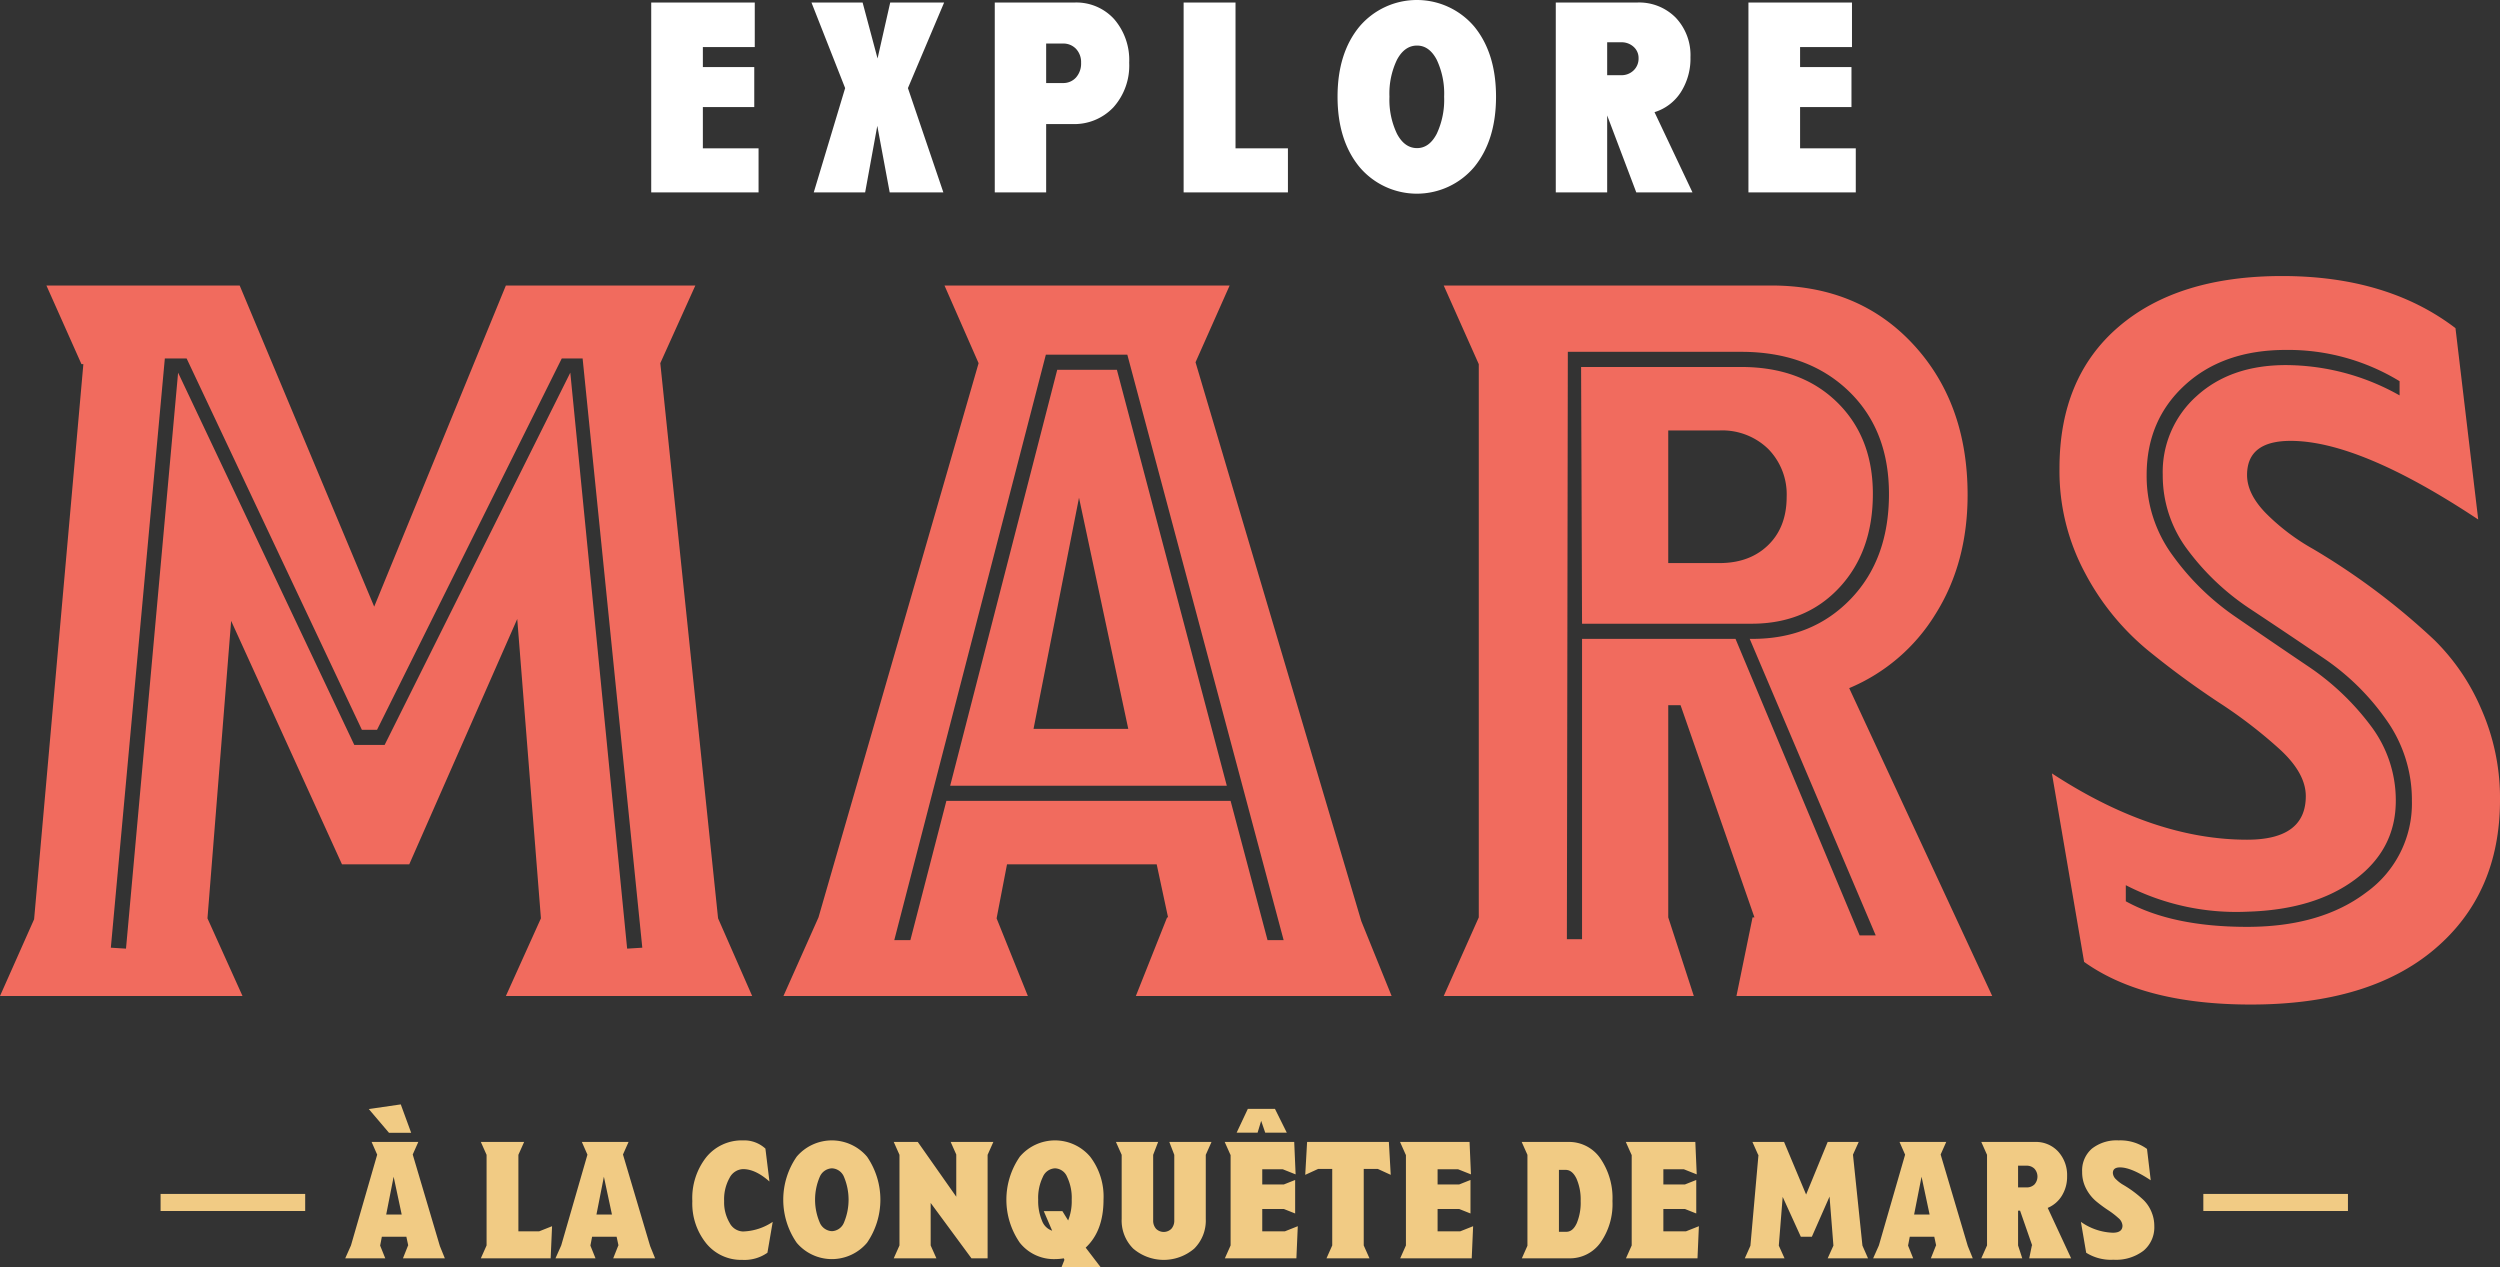
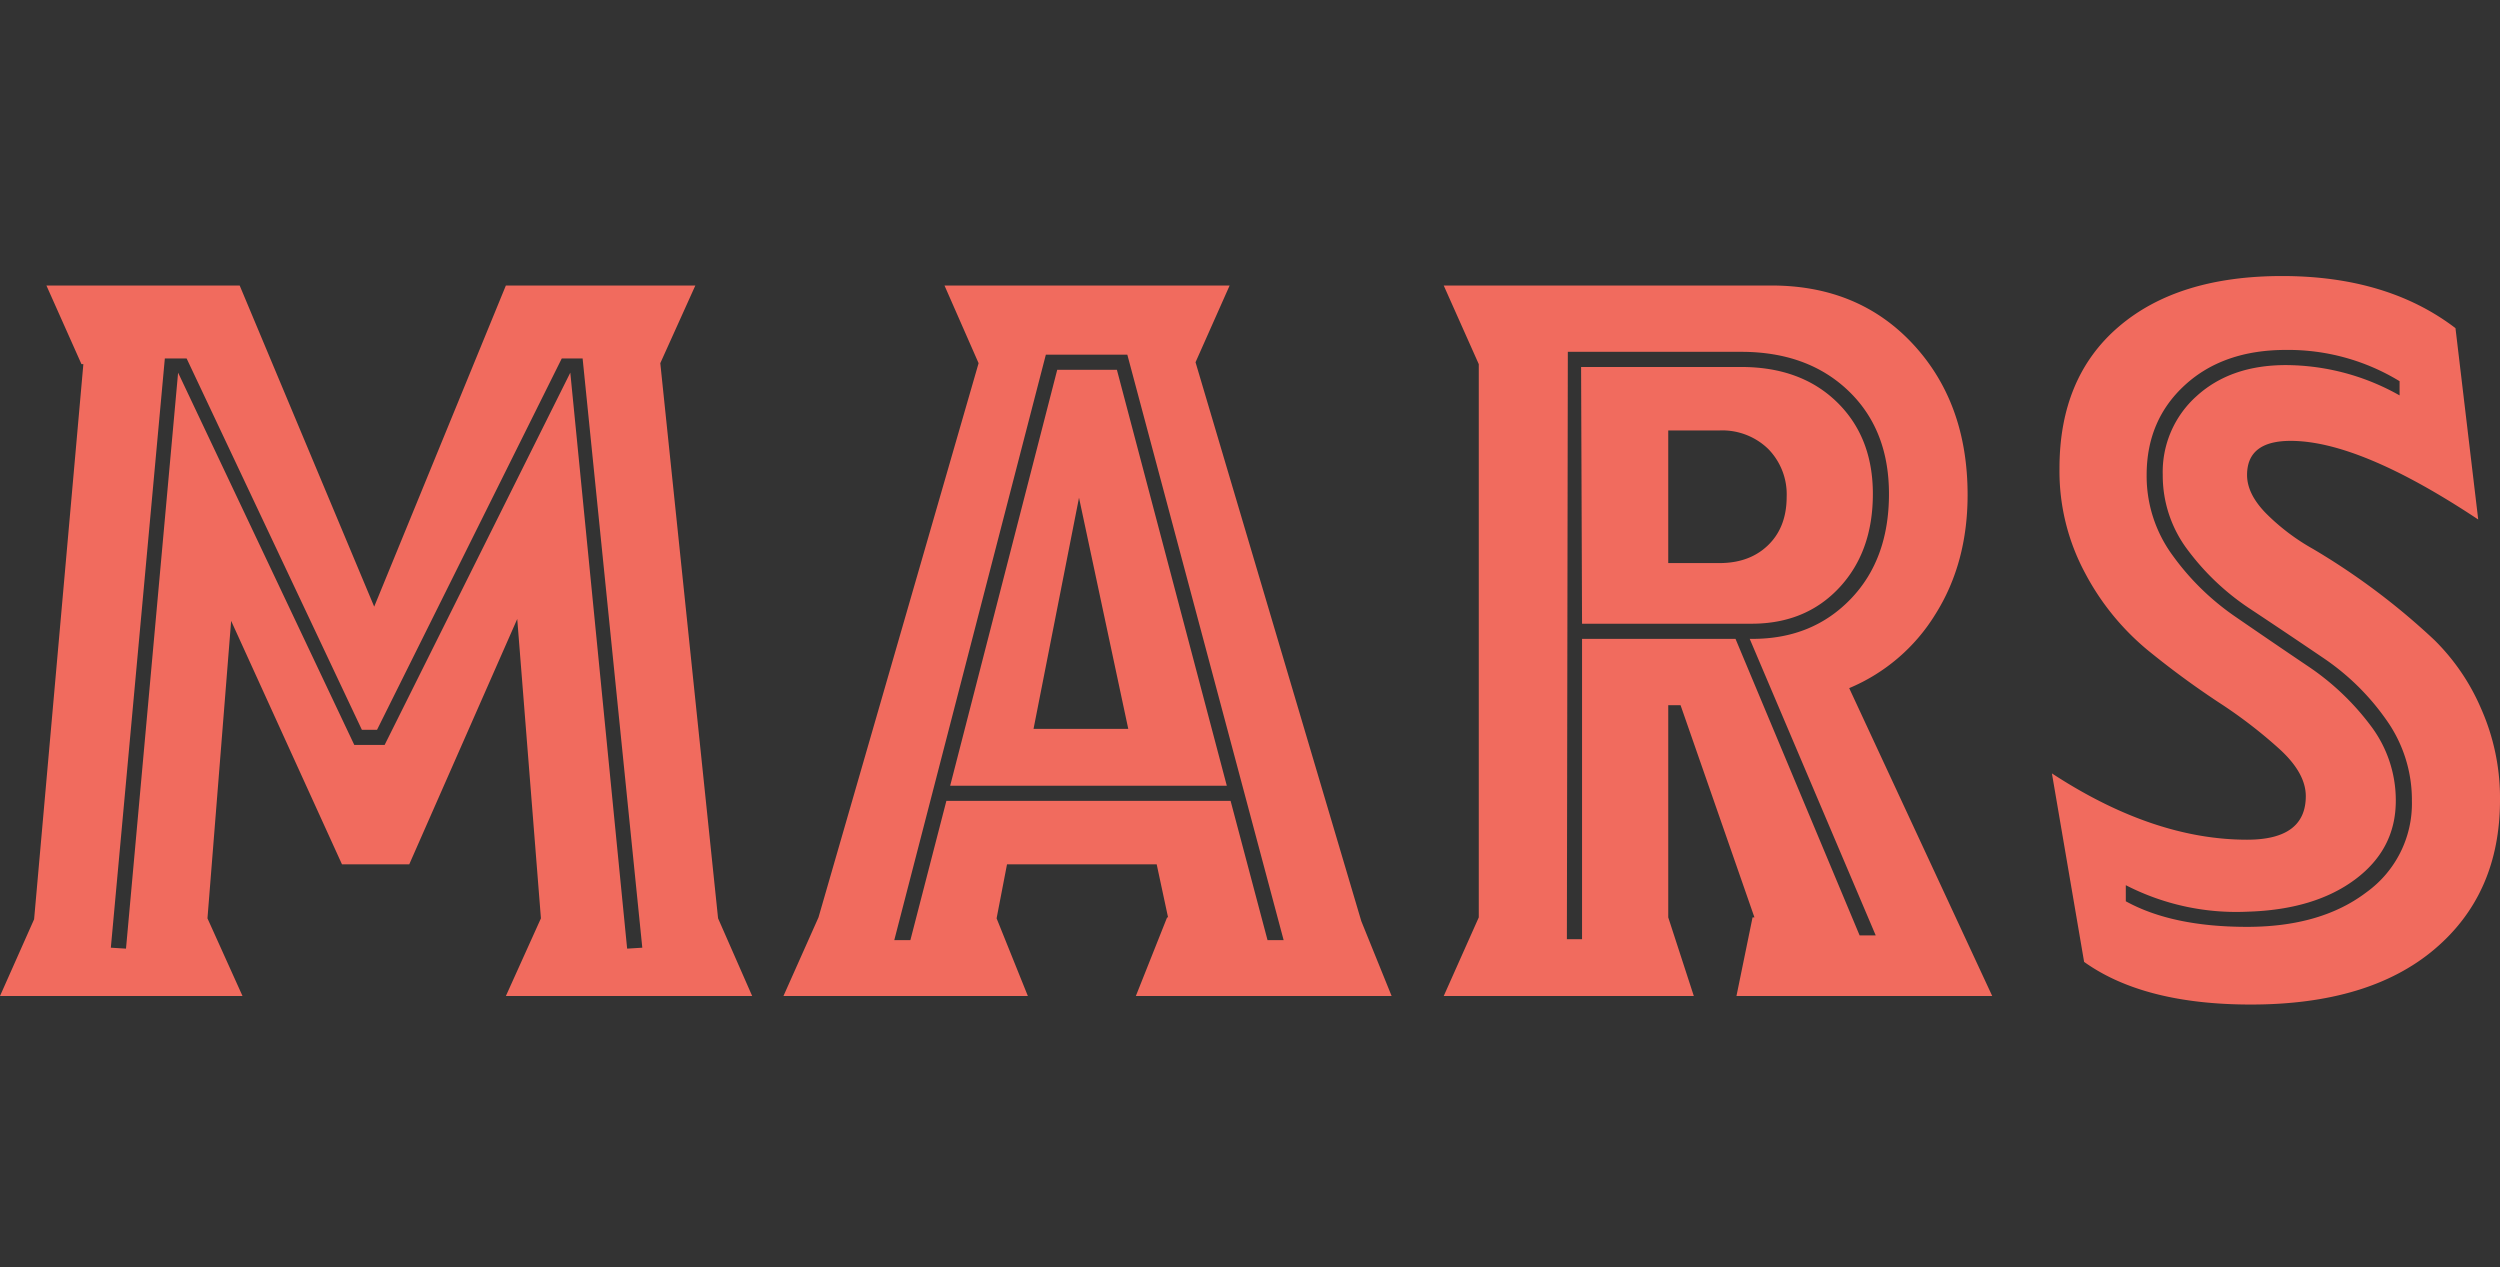
<svg xmlns="http://www.w3.org/2000/svg" id="Calque_1" data-name="Calque 1" viewBox="0 0 537.978 272.717">
  <rect x="0" y="0" width="537.978" height="272.717" fill="#333333" stroke="none" />
  <defs>
    <style>.cls-1{fill:#f1cb84;}.cls-2{fill:#f16b5e;}.cls-3{fill:#fff;}</style>
  </defs>
-   <path class="cls-1" d="M488.996,260.596h16.261v-3.673H488.996Zm-14.858,0h16.261v-3.673H474.138ZM462.017,247.24a9.779,9.779,0,0,0-6.11-1.836,8.575,8.575,0,0,0-5.76,1.786,6.215,6.215,0,0,0-2.087,4.992,7.572,7.572,0,0,0,.901,3.689,8.915,8.915,0,0,0,2.171,2.688,30.325,30.325,0,0,0,2.538,1.87,16.864,16.864,0,0,1,2.17,1.67,2.321,2.321,0,0,1,.901,1.636q0,1.536-2.07,1.536a12.612,12.612,0,0,1-6.878-2.337l1.135,6.644a9.975,9.975,0,0,0,5.877,1.503,9.728,9.728,0,0,0,6.478-1.953,6.542,6.542,0,0,0,2.304-5.259,7.776,7.776,0,0,0-.668-3.223,7.581,7.581,0,0,0-1.653-2.42,24.274,24.274,0,0,0-4.274-3.206,7.558,7.558,0,0,1-1.653-1.252,1.979,1.979,0,0,1-.668-1.352q0-1.203,1.536-1.203,2.438,0,6.612,2.772Zm-25.944,3.606a2.328,2.328,0,0,1,1.72.651,2.531,2.531,0,0,1,0,3.389,2.358,2.358,0,0,1-1.72.635H434.27v-4.675Zm7.613,6.478a7.734,7.734,0,0,0,1.135-4.207,7.499,7.499,0,0,0-1.92-5.309,6.496,6.496,0,0,0-4.992-2.071H426.356l1.236,2.772v19.5l-1.236,2.771h8.815l-.901-2.771v-7.48h.434l2.604,7.48h-.066l-.568,2.771h9.015l-5.042-10.852a6.51,6.51,0,0,0,3.039-2.604m-30.185-4.107,1.736,8.147h-3.339Zm4.107-4.775,1.202-2.705H408.76l1.202,2.738-5.643,19.534-1.236,2.771h8.615l-1.102-2.738.367-1.903h5.276l.401,1.87h-.034l-1.102,2.771h9.016l-1.069-2.637Zm-18.865.033,1.235-2.738H393.3l-4.641,11.32-4.742-11.32h-6.811l1.235,2.772h.067l-1.736,19.567-1.203,2.704h8.548l-1.235-2.738.835-10.484,3.906,8.581h2.371l3.807-8.648.834,10.551L393.3,270.78h8.682l-1.202-2.738ZM357.94,264.97v-4.808h4.641l2.438.968v-7.212l-2.438.968H357.94v-3.272h4.407l2.772,1.102-.301-6.979H349.859l1.236,2.772h.033v19.5l-1.235,2.771h15.393l.3-6.911-2.771,1.101Zm-22.472.101V251.748h1.436q1.435,0,2.337,1.87a11.186,11.186,0,0,1,.902,4.841,11.396,11.396,0,0,1-.852,4.792q-.85,1.819-2.22,1.82Zm-8.014-19.334,1.236,2.772v19.567l-1.202,2.704h10.184a8.073,8.073,0,0,0,6.745-3.389,14.396,14.396,0,0,0,2.571-8.932,15.028,15.028,0,0,0-2.621-9.199,8.166,8.166,0,0,0-6.862-3.523ZM309.357,264.97v-4.808h4.641l2.438.968v-7.212l-2.438.968h-4.641v-3.272h4.407l2.772,1.102-.301-6.979H301.276l1.236,2.772h.033v19.5l-1.235,2.771h15.393l.3-6.911-2.771,1.101Zm-10.084-12.154-.4-7.079H281.276l-.401,7.079,2.771-1.269h3.039v16.462l-1.235,2.771h9.249l-1.236-2.771V251.547h3.039ZM271.626,264.97v-4.808h4.641l2.438.968v-7.212l-2.438.968h-4.641v-3.272h4.408l2.771,1.102-.301-6.979H263.545l1.236,2.772h.033v19.5l-1.235,2.771h15.393l.3-6.911-2.771,1.101Zm2.738-26.345h-5.843l-2.404,5.109h4.507l.768-2.538.868,2.538h4.642Zm-22.739,7.112,1.069,2.772V262.6a2.614,2.614,0,0,1-.618,1.819,2.337,2.337,0,0,1-3.306,0,2.609,2.609,0,0,1-.618-1.819V248.509l1.069-2.772h-9.082l1.235,2.772v13.79a8.513,8.513,0,0,0,2.488,6.394,10.101,10.101,0,0,0,13.122,0,8.517,8.517,0,0,0,2.488-6.394v-13.79l1.235-2.772Zm-27.213,7.53a2.982,2.982,0,0,1,2.638-1.853,2.93,2.93,0,0,1,2.588,1.853,10.44,10.44,0,0,1,.985,4.892,11.157,11.157,0,0,1-.768,4.474l-1.236-2.003h-4.007l1.803,4.207a3.517,3.517,0,0,1-2.187-2.154,10.894,10.894,0,0,1-.818-4.524,10.283,10.283,0,0,1,1.002-4.892m10.184-4.357a9.929,9.929,0,0,0-15.143,0,16.281,16.281,0,0,0,0,18.515,9.346,9.346,0,0,0,7.597,3.522,11.458,11.458,0,0,0,1.87-.167l.133.334-.634,1.603h8.448l-3.239-4.241q3.838-3.571,3.84-10.317a14.139,14.139,0,0,0-2.872-9.249m-30.018-3.173,1.202,2.705v9.082l-8.281-11.787h-5.175l1.235,2.772v19.5l-1.235,2.771h9.182l-1.235-2.771V258.86l8.781,11.92h3.473V248.509l1.236-2.772Zm-28.181,17.33a12.482,12.482,0,0,1,0-9.8,2.982,2.982,0,0,1,2.638-1.853,2.928,2.928,0,0,1,2.587,1.853,12.68,12.68,0,0,1,0,9.8,2.928,2.928,0,0,1-2.587,1.87,2.981,2.981,0,0,1-2.638-1.87m10.184,4.358a16.361,16.361,0,0,0,0-18.515,9.929,9.929,0,0,0-15.143,0,16.281,16.281,0,0,0,0,18.515,9.899,9.899,0,0,0,15.143,0M164.71,247.173a6.714,6.714,0,0,0-4.808-1.769,9.829,9.829,0,0,0-7.897,3.589,14.206,14.206,0,0,0-3.022,9.466,13.655,13.655,0,0,0,2.989,9.099,9.662,9.662,0,0,0,7.763,3.556,8.585,8.585,0,0,0,5.409-1.536l1.136-6.644a12.088,12.088,0,0,1-6.411,2.07,3.371,3.371,0,0,1-2.872-1.87,8.669,8.669,0,0,1-1.169-4.675,9.391,9.391,0,0,1,1.169-4.992,3.391,3.391,0,0,1,2.905-1.886q2.672,0,5.676,2.671Zm-34.759,6.044,1.736,8.147h-3.339Zm4.107-4.775,1.202-2.705H125.209l1.202,2.738-5.643,19.534-1.235,2.771h8.615l-1.102-2.738.367-1.903h5.276l.401,1.87h-.034l-1.102,2.771h9.016l-1.069-2.637Zm-15.56,22.338.3-6.911-2.771,1.101h-4.474V248.509l1.235-2.772h-9.316l1.236,2.772v19.5l-1.236,2.771ZM84.707,253.217l1.736,8.147H83.104Zm4.107-4.775,1.202-2.705H79.965l1.202,2.738-5.643,19.534-1.235,2.771h8.615l-1.102-2.738.367-1.903h5.276l.4,1.87h-.033L86.71,270.78h9.016l-1.069-2.637Zm-5.109-4.675H88.48l-2.237-6.11-6.879,1.002ZM49.413,260.596H65.674v-3.673H49.413Zm-14.858,0H50.816v-3.673H34.555Z" />
  <path class="cls-2" d="M457.454,190.482a51.902,51.902,0,0,0,26.094,5.708q14.472-.406,23.24-6.931,8.761-6.522,8.766-16.921a26.537,26.537,0,0,0-5.505-16.308,55.096,55.096,0,0,0-13.352-12.639q-7.851-5.299-15.697-10.703a54.814,54.814,0,0,1-13.455-13.149,28.827,28.827,0,0,1-5.606-17.328q0-11.82,8.256-19.366,8.256-7.541,21.711-7.543a45.992,45.992,0,0,1,24.463,6.727v3.058a50.023,50.023,0,0,0-24.463-6.523q-11.826,0-19.163,6.625a21.898,21.898,0,0,0-7.339,17.022,26.533,26.533,0,0,0,5.505,16.309,53.348,53.348,0,0,0,13.352,12.537q7.847,5.199,15.799,10.601a51.988,51.988,0,0,1,13.455,13.251,29.675,29.675,0,0,1,5.504,17.429,23.518,23.518,0,0,1-9.785,19.673q-9.786,7.443-25.686,7.441-16.107,0-26.094-5.505Zm70.943-119.869q-14.679-11.208-37.306-11.212-22.428,0-35.166,10.906-12.742,10.908-12.741,30.477a46.268,46.268,0,0,0,5.504,22.527,54.461,54.461,0,0,0,13.251,16.41,186.791,186.791,0,0,0,15.493,11.416,102.577,102.577,0,0,1,13.251,10.193q5.504,5.098,5.504,9.989,0,9.38-12.639,9.378-20.183,0-41.995-14.27l6.931,40.567q12.843,9.174,35.879,9.174,25.48,0,39.549-11.926,14.066-11.925,14.066-32.107a47.462,47.462,0,0,0-4.077-19.673,46.241,46.241,0,0,0-10.091-14.779,148.425,148.425,0,0,0-26.094-19.571,46.111,46.111,0,0,1-10.091-7.644q-4.08-4.176-4.077-8.257,0-7.338,9.377-7.339,14.879,0,40.364,16.921Zm-158.397,22.017a14.195,14.195,0,0,1,10.499,3.975,13.933,13.933,0,0,1,3.975,10.295q0,6.527-3.975,10.397-3.975,3.874-10.499,3.873h-11.008v-28.54Zm6.931,41.587q11.621,0,18.857-7.747,7.234-7.745,7.237-20.182,0-12.231-7.747-19.774-7.749-7.539-20.589-7.543h-34.452l.204,55.246Zm-39.548-58.507h37.306q14.266,0,23.036,8.358,8.763,8.361,8.766,22.22,0,14.067-8.257,22.629-8.256,8.562-21.099,8.562h-.611l27.113,63.807h-3.466l-26.705-63.807h-33.025v64.623h-3.262Zm79.097,56.468q6.927-11.007,6.931-25.686,0-19.77-11.722-32.413-11.726-12.637-30.477-12.639h-70.535l7.543,16.92v119.053l-7.543,16.92h53.819l-5.504-16.92v-45.664h2.65l15.901,45.664h-.408l-3.465,16.92h55.041l-30.782-66.254a39.754,39.754,0,0,0,18.551-15.901m-173.687,24.667-10.6-49.741-9.786,49.741Zm-15.289-77.262h12.843l23.648,89.494h-59.527Zm-2.446-3.262h17.531l33.637,125.985h-3.466l-7.95-29.968h-61.157l-7.747,29.968h-3.466Zm32.209,1.631,7.339-16.512h-61.361l7.339,16.716-34.452,119.257-7.543,16.92h52.595l-6.727-16.716,2.242-11.62h32.21l2.446,11.416h-.204l-6.727,16.92h55.042l-6.524-16.105Zm-221.796-.815h4.689l37.714,79.912h3.261l39.753-79.912h4.485l12.843,126.799-3.262.204-12.232-123.945-39.956,80.116h-6.523l-37.918-80.116-11.212,123.945-3.262-.204Zm106.618,1.019,7.543-16.716h-40.772l-28.336,69.108-28.948-69.108H9.989l7.543,16.92h.407l-10.6,119.461-7.339,16.512h52.188l-7.543-16.716,5.096-64.012,23.852,52.392h14.474l23.239-52.799,5.097,64.419-7.543,16.716h53.003l-7.339-16.716Z" />
-   <path class="cls-3" d="M387.362,23.045h11.059v-8.608h-11.059v-4.304h11.168V.545h-22.282v40.86h23.1v-9.48h-11.986Zm-35.82-12.966a3.2,3.2,0,0,1,1.063,2.452,3.495,3.495,0,0,1-1.063,2.614,3.701,3.701,0,0,1-2.696,1.036h-2.997v-7.083h2.997a3.819,3.819,0,0,1,2.696.981m4.495,14.056a10.332,10.332,0,0,0,5.666-4.304,13.415,13.415,0,0,0,2.07-7.518,11.717,11.717,0,0,0-3.16-8.499,11.066,11.066,0,0,0-8.335-3.269h-17.488v40.86h11.059v-16.562l6.265,16.562h12.095Zm-55.405,4.685a16.946,16.946,0,0,1-1.634-8.009,16.78,16.78,0,0,1,1.634-7.981q1.635-3.024,4.304-3.023,2.615,0,4.222,3.023a17.031,17.031,0,0,1,1.607,7.981,17.199,17.199,0,0,1-1.607,8.009q-1.608,3.051-4.222,3.051-2.67,0-4.304-3.051m16.616,7.109q4.684-5.746,4.685-15.118,0-9.369-4.685-15.09a16.197,16.197,0,0,0-24.706,0q-4.713,5.72-4.713,15.09,0,9.372,4.713,15.118a16.148,16.148,0,0,0,24.706,0m-51.374-35.384h-11.168v40.86h22.445v-9.48h-11.277Zm-40.75,17.324v-8.498h3.596a3.735,3.735,0,0,1,2.833,1.144,4.166,4.166,0,0,1,1.089,2.996,4.517,4.517,0,0,1-1.089,3.16,3.652,3.652,0,0,1-2.833,1.198ZM214.065.545v40.86h11.059v-14.71h5.612a11.573,11.573,0,0,0,8.88-3.623,13.46,13.46,0,0,0,3.378-9.561,13.445,13.445,0,0,0-3.242-9.398,10.975,10.975,0,0,0-8.526-3.568Zm-22.499,0-2.724,12.04-3.215-12.04h-11.004l7.245,18.414-6.755,22.446h11.059l2.615-14.329,2.67,14.329h11.549l-7.627-22.446,7.791-18.414Zm-40.315,22.5h11.059v-8.608h-11.059v-4.304h11.168V.545h-22.282v40.86h23.099v-9.48h-11.985Z" />
</svg>